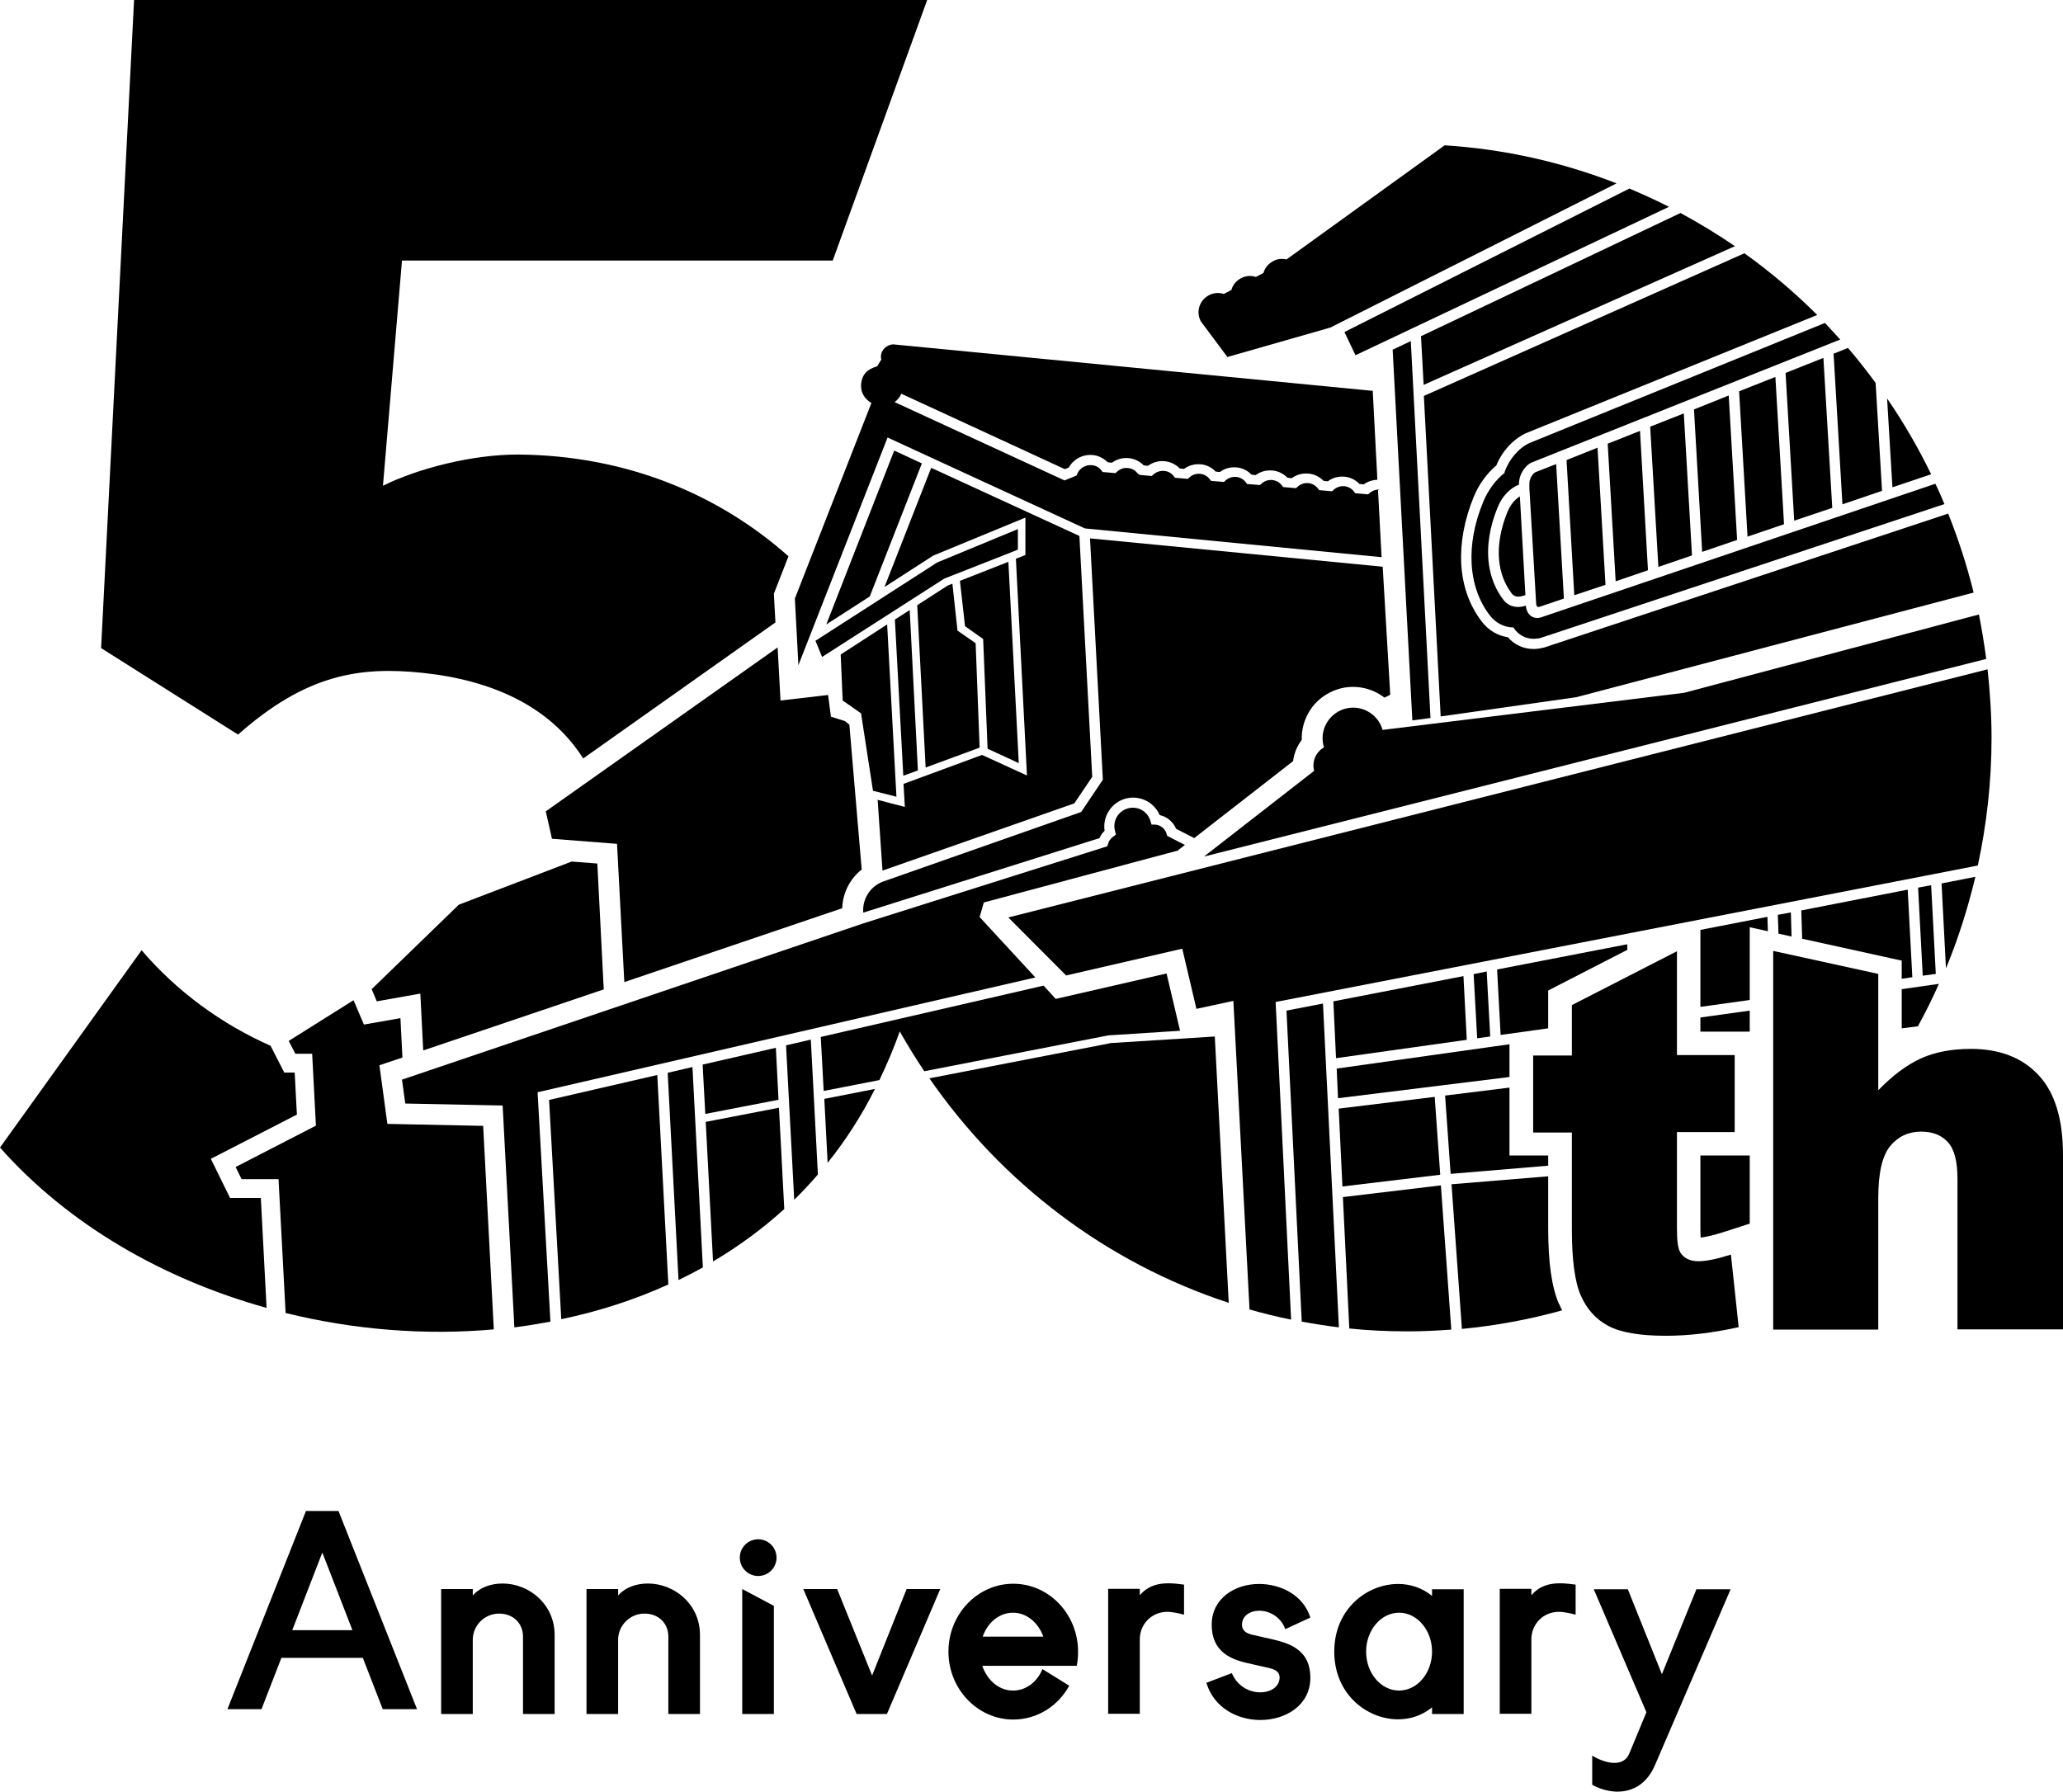
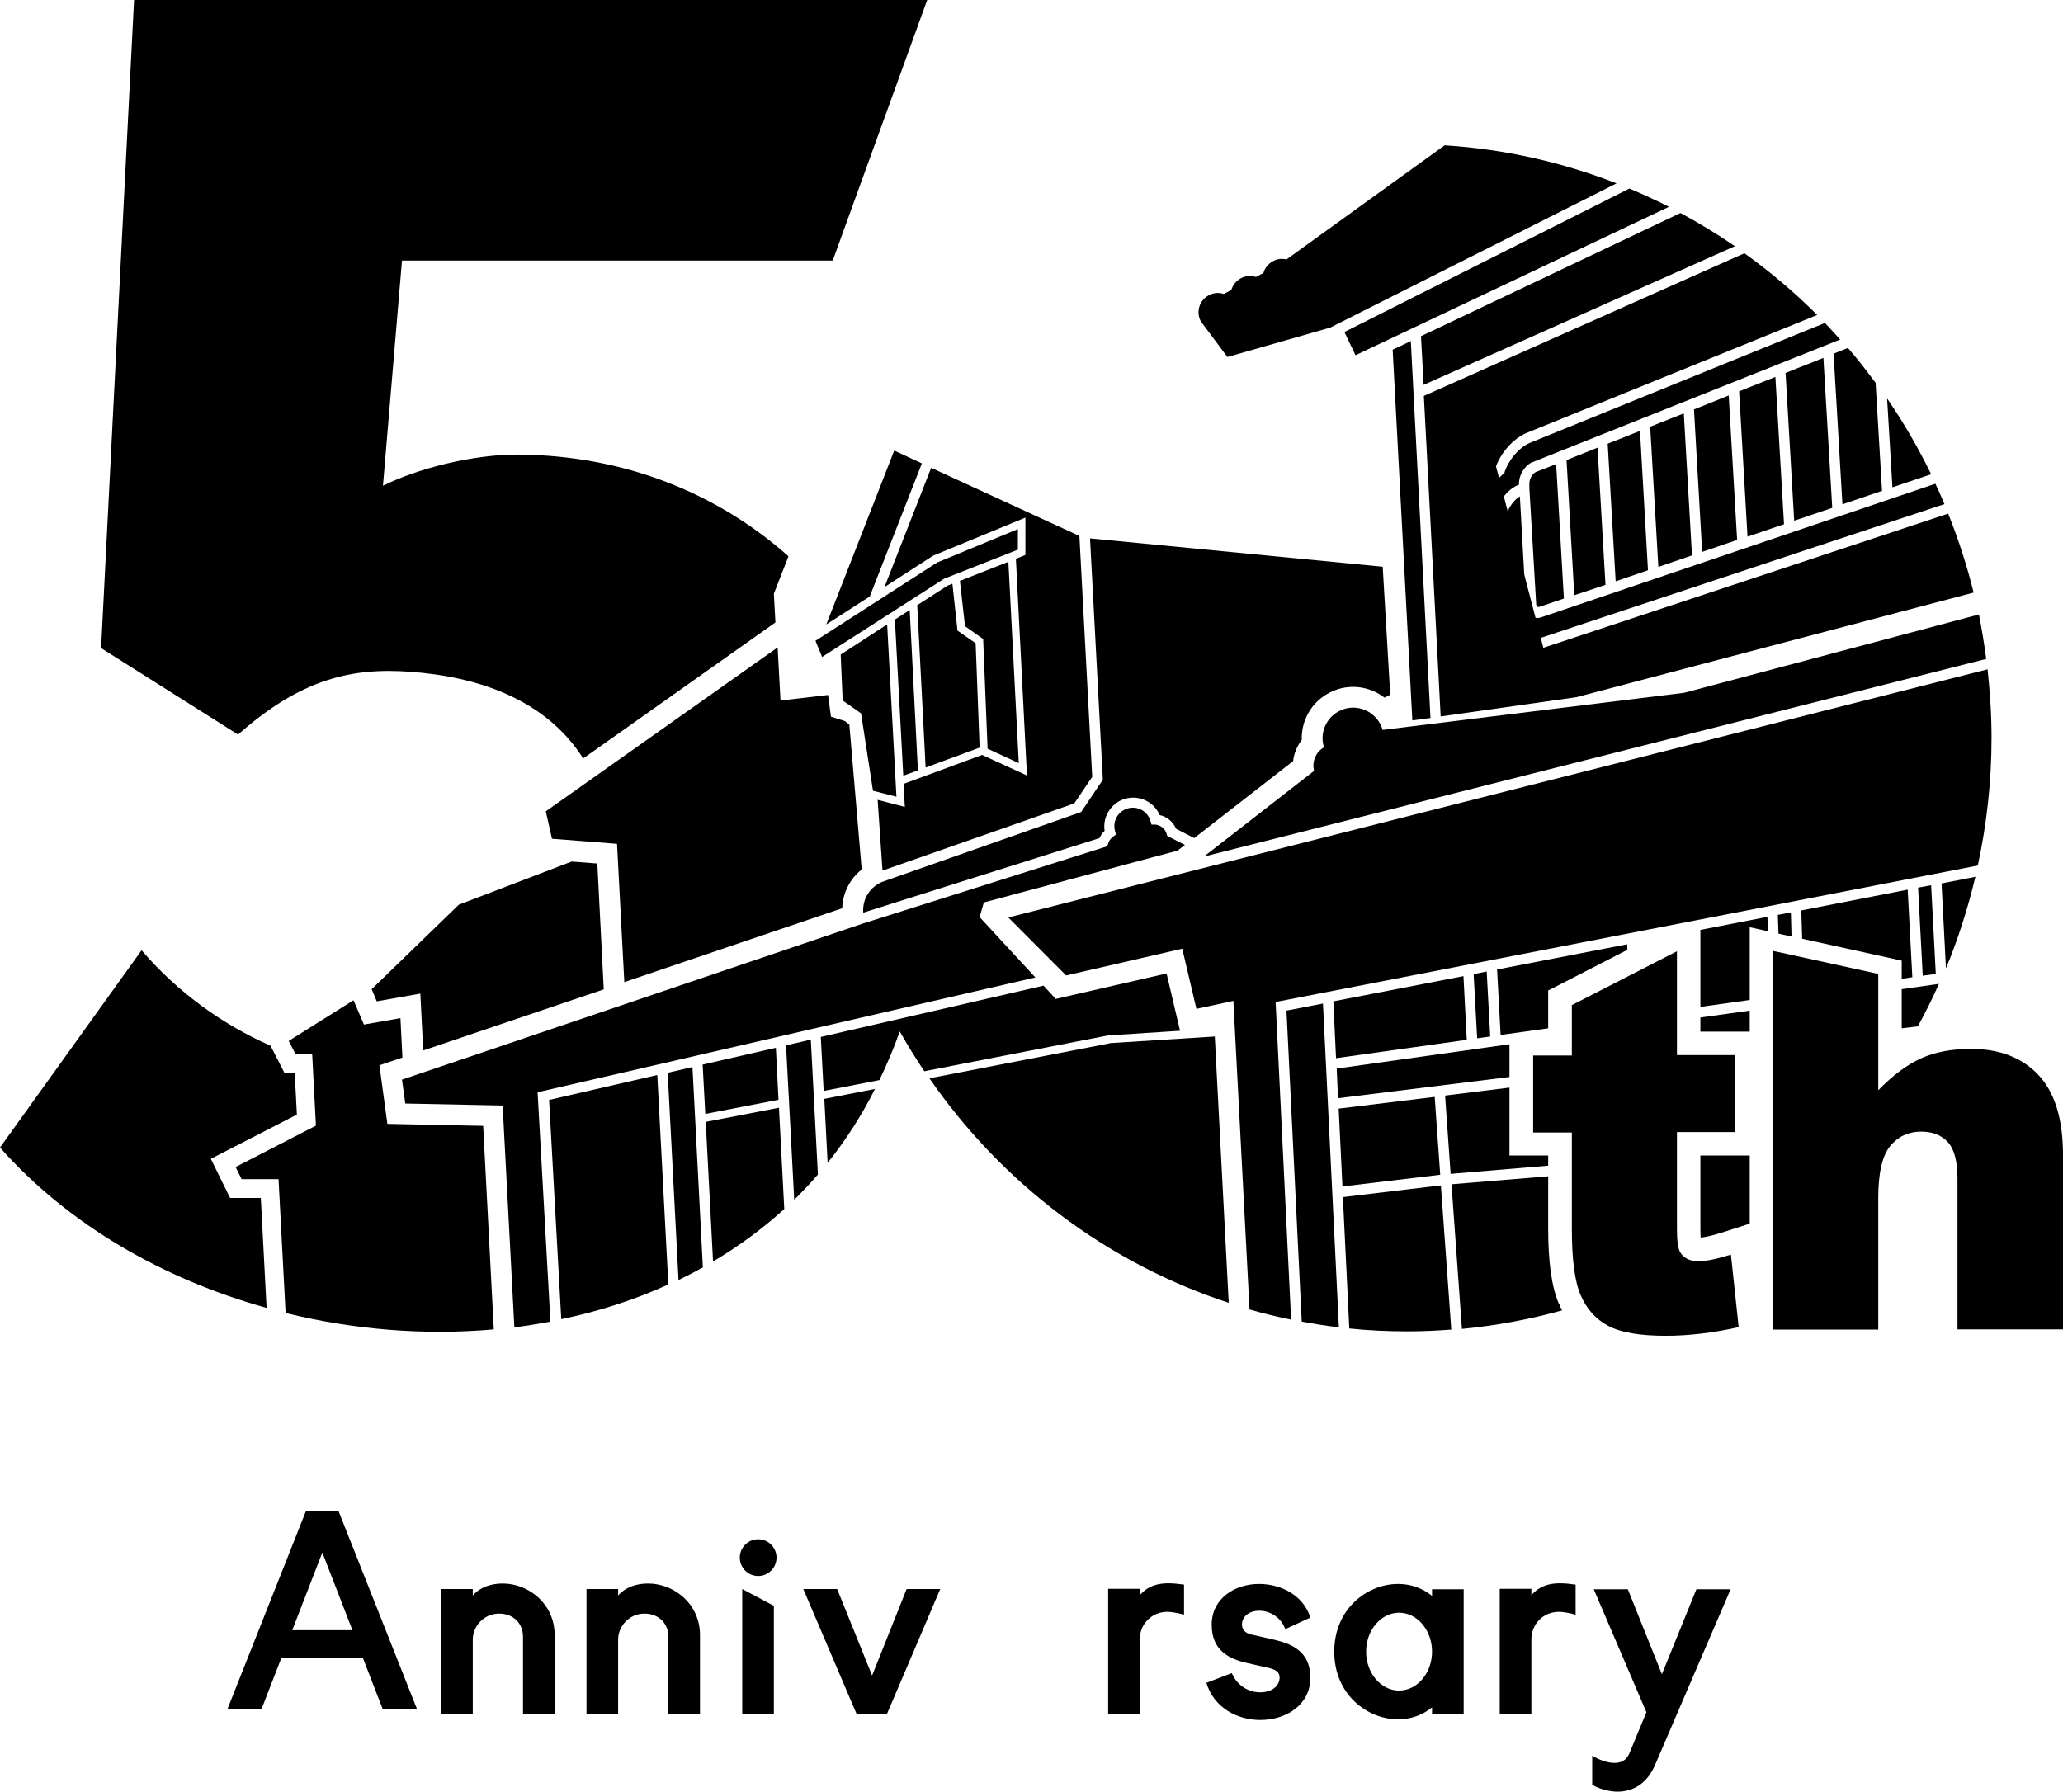
<svg xmlns="http://www.w3.org/2000/svg" id="_レイヤー_2" viewBox="0 0 93.25 81">
  <g id="_レイヤー_1-2">
    <path d="M11.79,54.16h-1.39l-.87-1.77,3.89-2-.1-1.9h-.47l-.62-1.21c-2.23-.99-4.24-2.46-5.83-4.32C6.39,42.97,0,51.88,0,51.88c3.09,3.49,7.38,5.95,12.05,7.25l-.26-4.97Z" fill="#000" />
    <path d="M26.36,34.29l8.69-6.15-.07-1.3.66-1.69c-3.17-2.82-7.36-4.56-12.2-4.6-2.08-.01-4.56.63-6.13,1.41l.86-10.18h19.47L41.91,0H6.06l-1.49,29.3,6.19,3.91c3.07-2.72,5.49-3.09,8.34-2.79,3.16.33,5.78,1.53,7.26,3.87Z" fill="#000" />
    <path d="M75.8,42.99v4.71h2.61v3.48h-2.61v4.39c0,.53.05.88.15,1.05.16.26.43.4.82.4.35,0,.84-.1,1.47-.3l.35,3.28c-1.17.26-2.27.39-3.29.39-1.18,0-2.05-.15-2.61-.45s-.97-.76-1.24-1.38c-.27-.62-.4-1.62-.4-3v-4.36h-1.75v-3.48h1.75v-2.28l4.76-2.44Z" fill="#000" />
    <path d="M80.15,42.99l4.75,1.04v5.26c.65-.67,1.29-1.15,1.93-1.44.64-.29,1.39-.43,2.26-.43,1.29,0,2.31.39,3.05,1.18.74.79,1.11,1.99,1.11,3.62v7.88h-4.77v-6.81c0-.78-.14-1.33-.43-1.65-.29-.32-.69-.48-1.21-.48-.58,0-1.04.22-1.4.65-.36.44-.54,1.22-.54,2.35v5.95h-4.75v-17.1Z" fill="#000" />
    <path d="M79.09,55.32l-1.18.38c-.55.18-.86.23-1.04.25,0-.09-.01-.21-.01-.38v-3.33h2.23v3.08Z" fill="#000" />
    <path d="M54.44,38.72l35.34-8.93c-.09-.68-.2-1.35-.33-2.01l-13.32,3.54-13.64,1.68s0-.01,0-.02c-.22-.73-.99-1.15-1.72-.93-.73.22-1.15.99-.93,1.72,0,0,0,.02,0,.02-.36.21-.55.64-.44,1.06l-4.96,3.86Z" fill="#000" />
-     <path d="M67.62,21.08c.26-.66.75-1.2,1.32-1.48h.01s.01-.01.01-.01l13.18-5.35c-1.02-1.02-2.12-1.95-3.29-2.79l-14.49,6.45.76,14.49,6.13-.87,17.96-4.73c-.3-1.22-.69-2.42-1.15-3.57l-18.28,6.06h-.01s-.01,0-.01,0c-.15.04-.3.06-.44.06-.46,0-.87-.19-1.16-.53-.47-.07-.89-.32-1.19-.72-.55-.72-.86-1.59-.92-2.59-.05-.97.14-1.99.56-3.03.23-.56.58-1.04,1-1.41Z" fill="#000" />
+     <path d="M67.62,21.08c.26-.66.75-1.2,1.32-1.48h.01s.01-.01.01-.01l13.18-5.35c-1.02-1.02-2.12-1.95-3.29-2.79l-14.49,6.45.76,14.49,6.13-.87,17.96-4.73c-.3-1.22-.69-2.42-1.15-3.57l-18.28,6.06h-.01s-.01,0-.01,0Z" fill="#000" />
    <polygon points="63.77 15.42 62.95 15.81 63.84 32.57 64.66 32.46 63.77 15.42" fill="#000" />
    <path d="M75.96,9.63l-11.73,5.57.12,2.2,14.07-6.27c-.79-.54-1.61-1.04-2.46-1.5Z" fill="#000" />
    <polygon points="76.94 24.95 78.52 24.41 78.14 17.88 76.57 18.51 76.94 24.95" fill="#000" />
    <polygon points="74.96 25.63 76.48 25.11 76.11 18.69 74.59 19.29 74.96 25.63" fill="#000" />
    <polygon points="81.1 23.54 82.82 22.96 82.42 16.18 80.71 16.86 81.1 23.54" fill="#000" />
    <path d="M68.02,21.37c-.41.32-.75.78-.97,1.3-.4.97-.58,1.92-.53,2.82.05.9.33,1.69.82,2.33.27.35.65.54,1.07.55.2.32.53.51.91.51.1,0,.21-.01.32-.04l18.25-6.05c-.13-.31-.26-.62-.41-.92l-17.85,6.05c-.05.01-.1.02-.15.02-.28,0-.49-.23-.51-.56-.12.04-.23.06-.35.06-.27,0-.51-.11-.67-.33-.29-.38-.62-.98-.68-1.9-.05-.92.2-1.73.44-2.31.19-.46.55-.84.95-.99-.02-.4.23-.84.57-1l13.95-5.56c-.23-.25-.46-.5-.69-.75l-13.36,5.43c-.51.24-.93.76-1.13,1.33Z" fill="#000" />
    <path d="M82.88,15.99l.4,6.81,1.79-.61-.29-4.88c-.4-.54-.81-1.07-1.25-1.58l-.65.26Z" fill="#000" />
    <polygon points="78.99 24.26 80.64 23.7 80.25 17.04 78.61 17.69 78.99 24.26" fill="#000" />
    <polygon points="73.03 26.28 74.49 25.78 74.13 19.48 72.67 20.06 73.03 26.28" fill="#000" />
    <path d="M68.16,23.09c-.53,1.27-.63,2.68.17,3.74.15.21.42.15.62.07l-.25-4.46c-.22.14-.42.37-.54.66Z" fill="#000" />
    <path d="M85.3,18.03l.24,4,1.75-.59c-.58-1.19-1.24-2.33-1.98-3.41Z" fill="#000" />
    <polygon points="71.16 26.91 72.57 26.44 72.21 20.24 70.81 20.8 71.16 26.91" fill="#000" />
    <path d="M69.45,27.35c0,.08.08.11.15.08.3-.1,1.09-.37,1.09-.37l-.35-6.08-.92.36c-.17.08-.3.34-.29.54v.2s.31,5.27.31,5.27Z" fill="#000" />
    <polygon points="38 29.59 38 29.59 38.09 31.67 38.92 32.25 39.46 35.75 40.52 36.02 40.1 28.23 38 29.59" fill="#000" />
    <path d="M53.26,38.43l.3-.23-.8-.41-.03-.1c-.07-.23-.27-.39-.51-.41h-.17s-.05-.17-.05-.17c-.13-.44-.59-.69-1.03-.56-.44.13-.69.58-.57,1.02l.04.16-.13.1c-.11.08-.19.19-.22.31l-.04.12-11.04,3.49-20.84,7.06.15,1.08,4.4.09.53,10.03c.55-.07,1.09-.16,1.63-.26l-.58-10.37,22.5-5.19-2.52-2.73c.08-.29.11-.37.19-.66l8.78-2.35Z" fill="#000" />
    <path d="M62.49,25.62l-13.22-1.28.58,10.91-.98,1.46-8.94,3.14c-.59.21-.96.79-.91,1.41l10.68-3.37c.05-.12.13-.24.23-.33-.1-.64.3-1.27.93-1.45.64-.18,1.3.14,1.56.74.33.07.61.31.74.62l.82.42,4.47-3.48c.04-.35.18-.68.39-.96-.01-.41.08-.81.28-1.18.3-.55.79-.94,1.38-1.12.74-.22,1.51-.05,2.08.39.12-.06.14-.07.26-.13l-.34-5.78Z" fill="#000" />
    <path d="M35.21,50.08l-3.31.64.33,6.31c1.15-.68,2.23-1.47,3.22-2.37l-.24-4.58Z" fill="#000" />
    <path d="M36.97,53.1l-.32-6.1-1.12.26.37,6.98c.37-.36.73-.75,1.07-1.14Z" fill="#000" />
    <polygon points="31.76 48.13 31.88 50.36 35.19 49.72 35.07 47.37 31.76 48.13" fill="#000" />
    <path d="M37.26,49.68l.15,2.89c.81-1.01,1.53-2.12,2.14-3.34l-2.29.45Z" fill="#000" />
    <path d="M37.24,49.32l2.51-.49c.35-.73.66-1.46.92-2.2.35.62.72,1.22,1.11,1.8l8.31-1.62,3.25-.21-.61-2.59-5.01,1.15-.55-.6-10.07,2.32.13,2.42Z" fill="#000" />
    <path d="M50.15,47.17l-8.14,1.58c3.27,4.73,8,8.34,13.53,10.15l-.63-12.04-4.75.3Z" fill="#000" />
    <path d="M30.18,48.5l.49,9.37c.37-.18.74-.37,1.1-.57l-.47-9.06-1.12.26Z" fill="#000" />
    <path d="M24.82,49.74l.55,9.9c1.68-.35,3.3-.87,4.84-1.57l-.5-9.47-4.9,1.13Z" fill="#000" />
    <polygon points="40.42 20.37 37.35 28.23 39.34 26.95 39.32 26.95 41.67 20.95 40.42 20.37" fill="#000" />
    <path d="M49.37,35.12l-.58-10.89-6.7-3.08-2.11,5.39,2.2-1.42,4.17-1.72v1.69l-.43.17.5,9.8-2.03-.93-3.55,1.31.06,1.04-1.23-.32c.08,1.2.17,2.51.22,3.2l8.67-3.04.81-1.2Z" fill="#000" />
    <polygon points="44.28 33.8 44.1 29.08 43.28 28.51 43.05 26.39 42.84 26.47 41.46 27.36 41.46 27.36 41.84 34.7 44.28 33.8" fill="#000" />
    <polygon points="37.16 29.7 37.16 29.7 37.16 29.7 42.68 26.16 46.01 24.85 46.01 23.92 42.36 25.43 36.86 28.97 37.16 29.7" fill="#000" />
    <polygon points="49.02 24.08 49.02 24.08 49.02 24.08 49.02 24.08" fill="#000" />
    <polygon points="44.64 33.85 44.64 33.85 46.05 34.5 45.58 25.4 43.39 26.26 43.62 28.31 44.44 28.89 44.64 33.85" fill="#000" />
    <polygon points="40.45 28.01 40.83 35.07 41.49 34.83 41.12 27.58 40.45 28.01" fill="#000" />
    <polygon points="25.84 38.95 20.74 40.9 16.8 44.72 17.03 45.27 19 44.92 19.13 47.49 27.29 44.73 27 39.04 25.84 38.95" fill="#000" />
    <path d="M22.33,60.1c-3.12.28-6.34.02-9.42-.74h0s-.32-6.05-.32-6.05h-1.67l-.27-.55,3.63-1.87-.17-3.25h-.76l-.3-.58,2.93-1.84h0s.47,1.1.47,1.1l1.65-.29.09,1.78-1.04.35.36,2.65,4.33.09.48,9.2Z" fill="#000" />
    <polygon points="67.2 43.92 66.61 44.04 66.77 46.94 67.36 46.86 67.2 43.92" fill="#000" />
    <polygon points="66.15 44.13 60.27 45.27 60.39 47.84 66.3 47.01 66.15 44.13" fill="#000" />
    <polygon points="64.85 49.59 60.51 50.12 60.68 53.64 65.1 53.11 64.85 49.59" fill="#000" />
    <path d="M58.15,45.68l.69,14.07c.55.1,1.11.19,1.68.26l-.72-14.64-1.65.32Z" fill="#000" />
    <path d="M65.13,53.59l-4.43.53.29,5.94c.86.09,1.74.13,2.63.13.67,0,1.32-.03,1.98-.08l-.47-6.52Z" fill="#000" />
    <polygon points="87.29 40.02 86.7 40.13 86.91 44.11 87.5 44.03 87.29 40.02" fill="#000" />
    <path d="M87.75,44.23h0s0,0,0,0h0Z" fill="#000" />
    <path d="M87.76,39.93l.2,3.85c.55-1.33.99-2.72,1.33-4.14l-1.53.3Z" fill="#000" />
    <path d="M73.07,8.29c-2.44-.95-5.05-1.55-7.77-1.72l-7.15,5.16c-.2-.05-.42-.03-.61.08-.22.12-.37.31-.43.53-.13.07-.2.11-.34.18-.22-.07-.46-.06-.68.06-.22.12-.37.31-.43.53-.13.07-.2.11-.34.18-.22-.07-.46-.06-.68.06-.43.23-.59.75-.36,1.18l1.2,1.61,4.65-1.33,12.94-6.52Z" fill="#000" />
    <path d="M73.64,8.53l-12.87,6.48.5,1.05,14.17-6.71c-.59-.3-1.19-.57-1.8-.83Z" fill="#000" />
    <path d="M45.57,41.47l2.62,2.63,5.25-1.21.64,2.72,1.67-.36.73,13.95c.62.18,1.24.33,1.88.46l-.7-14.36,31.74-6.17c.4-1.86.62-3.79.62-5.77,0-1.05-.07-2.08-.18-3.1l-44.27,11.22Z" fill="#000" />
-     <path d="M62.34,22.13c-.15,0-.3.05-.42.15l-.08.07-.58-.05-.06-.08c-.11-.14-.26-.22-.44-.24-.17-.01-.34.04-.47.16l-.08.07-.58-.05-.06-.08c-.11-.14-.26-.22-.44-.24-.17-.01-.34.04-.47.16l-.08.07-.58-.05-.06-.08c-.11-.14-.26-.22-.44-.24-.17-.01-.34.04-.47.16l-.08.07-.58-.05-.06-.08c-.11-.14-.26-.22-.44-.24-.17-.01-.34.04-.47.16l-.08.07-.58-.05-.06-.08c-.11-.14-.26-.22-.44-.24-.18-.01-.34.04-.47.16l-.08.07-.58-.05-.06-.08c-.11-.14-.26-.22-.44-.23-.17-.01-.34.04-.47.16l-.08.07-.55-.05-.1-.08c-.11-.14-.26-.22-.44-.23-.17-.02-.34.04-.47.16l-.08.07-.58-.05-.06-.08c-.11-.14-.26-.22-.44-.23-.27-.02-.53.13-.64.38l-.04.09-.54.22-7.68-3.54c.13-.1.24-.23.3-.38l7.39,3.41.18-.07c.21-.38.62-.6,1.06-.57.27.02.51.14.7.33l.19.02c.22-.16.48-.23.74-.21.27.02.51.14.7.33l.19.02c.22-.16.47-.23.74-.21.27.02.51.14.7.33l.19.02c.22-.16.47-.23.74-.21.27.02.51.14.69.33l.19.02c.21-.16.48-.23.74-.21.27.02.51.14.69.33l.19.02c.21-.16.47-.23.74-.21.27.02.51.14.7.33l.19.02c.21-.16.47-.23.74-.21.27.02.51.14.7.33l.19.02c.21-.16.47-.23.74-.21.27.02.51.14.69.33l.19.02c.18-.13.4-.2.62-.21l-.21-4.02-21.66-2.1c-.3,0-.57.25-.57.55,0,.04,0,.09.02.13-.07.12-.19.31-.19.31-.23.08-.64.19-.72.75-.06.46.2.76.46.91l-3.46,8.84.16,3.02.02-.06h0s4.01-10.24,4.01-10.24l8.92,4.11,13.41,1.3-.16-3.02Z" fill="#000" />
    <path d="M38.39,32.76l-.2-.16-.63-.2-.13-.98-2.15.25-.13-2.4-10.48,7.41.28,1.24,2.94.23.33,6.25,9.85-3.34c.02-.69.35-1.33.88-1.75l-.56-6.57Z" fill="#000" />
    <path d="M70.47,58.96c-.33-.76-.49-1.88-.49-3.42v-2.36l-4.37.36.47,6.54c1.55-.15,3.06-.43,4.53-.84-.05-.09-.09-.18-.13-.28Z" fill="#000" />
    <polygon points="69.98 52.24 68.23 52.24 68.23 49.17 65.32 49.53 65.57 53.07 69.98 52.7 69.98 52.24" fill="#000" />
    <polygon points="69.98 44.78 73.56 42.94 73.55 42.69 67.67 43.83 67.83 46.79 69.98 46.49 69.98 44.78" fill="#000" />
    <polygon points="79.09 45.69 76.86 46 76.86 46.64 79.09 46.64 79.09 45.69" fill="#000" />
    <polygon points="68.23 47.21 60.42 48.31 60.48 49.65 68.23 48.69 68.23 47.21" fill="#000" />
    <path d="M85.96,46.49l.73-.09c.34-.62.66-1.26.95-1.92l-1.68.24v1.77Z" fill="#000" />
    <polygon points="76.86 45.52 79.09 45.21 79.09 41.92 79.91 42.1 79.89 41.45 76.86 42.04 76.86 45.52" fill="#000" />
    <polygon points="85.96 43.43 85.96 44.25 86.44 44.18 86.23 40.22 81.42 41.16 81.46 42.44 85.96 43.43" fill="#000" />
    <polygon points="80.98 42.34 80.95 41.25 80.36 41.36 80.39 42.21 80.98 42.34" fill="#000" />
    <path d="M18.85,77.27h-1.55l-.9-2.32h-3.68l-.9,2.32h-1.54l3.55-8.96h1.47l3.55,8.96ZM15.93,73.7l-1.36-3.51-1.36,3.51h2.72Z" fill="#000" />
    <path d="M25.07,77.49h-1.43v-3.5c0-.6-.44-1.04-1.08-1.04-.67,0-1.19.55-1.19,1.18v3.36h-1.43v-5.65h1.43v.29c.36-.4.87-.54,1.35-.54,1.18,0,2.35.92,2.35,2.33v3.56Z" fill="#000" />
    <path d="M31.64,77.49h-1.43v-3.5c0-.6-.44-1.04-1.08-1.04-.67,0-1.19.55-1.19,1.18v3.36h-1.43v-5.65h1.43v.29c.36-.4.87-.54,1.35-.54,1.18,0,2.35.92,2.35,2.33v3.56Z" fill="#000" />
    <polygon points="34.98 77.49 33.55 77.49 33.55 71.84 34.98 72.6 34.98 77.49" fill="#000" />
    <path d="M42.5,71.84l-2.41,5.65h-1.37l-2.41-5.65h1.53l1.58,3.91,1.56-3.91h1.53Z" fill="#000" />
-     <path d="M48.65,75.31h-4.25c.22.65.75,1.12,1.39,1.12.59,0,1.09-.39,1.33-.97l1.21.75c-.5.92-1.45,1.53-2.53,1.53-1.61,0-2.93-1.38-2.93-3.07s1.31-3.07,2.93-3.07,2.93,1.38,2.93,3.07c0,.23-.02.44-.06.64ZM47.16,73.99c-.23-.63-.75-1.08-1.37-1.08s-1.15.44-1.37,1.08h2.75Z" fill="#000" />
    <path d="M53.52,73c-.16-.05-.54-.13-.75-.13-.74,0-1.25.58-1.25,1.24v3.37h-1.43v-5.65h1.43v.29c.37-.43.82-.54,1.3-.54.23,0,.47.03.7.06v1.34Z" fill="#000" />
    <path d="M58.09,73.64c-.2-.55-.72-.82-1.17-.82-.42,0-.78.23-.78.63,0,.23.14.38.44.45l1.05.24c.78.19,1.6.53,1.6,1.71,0,1.24-1.11,1.91-2.26,1.91-1.04,0-2.1-.55-2.44-1.68l1.15-.44c.25.6.8.87,1.28.87s.88-.25.88-.68c0-.2-.14-.34-.44-.41l-1.05-.24c-.78-.18-1.58-.55-1.58-1.73s1.04-1.84,2.14-1.84c.98,0,2,.5,2.32,1.52l-1.15.53Z" fill="#000" />
    <path d="M66.16,77.49h-1.43v-.3c-.44.36-.98.54-1.53.54-1.41,0-2.89-1.13-2.89-3.06s1.48-3.06,2.89-3.06c.55,0,1.09.18,1.53.54v-.3h1.43v5.65ZM63.24,72.91c-.82,0-1.49.79-1.49,1.76s.67,1.76,1.49,1.76,1.49-.79,1.49-1.76-.67-1.76-1.49-1.76Z" fill="#000" />
    <path d="M71.22,73c-.16-.05-.54-.13-.75-.13-.74,0-1.25.58-1.25,1.24v3.37h-1.43v-5.65h1.43v.29c.37-.43.82-.54,1.3-.54.23,0,.47.03.7.06v1.34Z" fill="#000" />
    <path d="M78.23,71.84l-3.41,7.93c-.35.84-.97,1.23-1.72,1.23-.19,0-.68-.05-1.13-.31v-1.32c.25.16.66.33,1,.33.29,0,.54-.11.67-.41l.78-1.88-2.38-5.56h1.54l1.54,3.84,1.56-3.84h1.54Z" fill="#000" />
    <circle cx="34.27" cy="70.42" r=".83" fill="#000" />
  </g>
</svg>